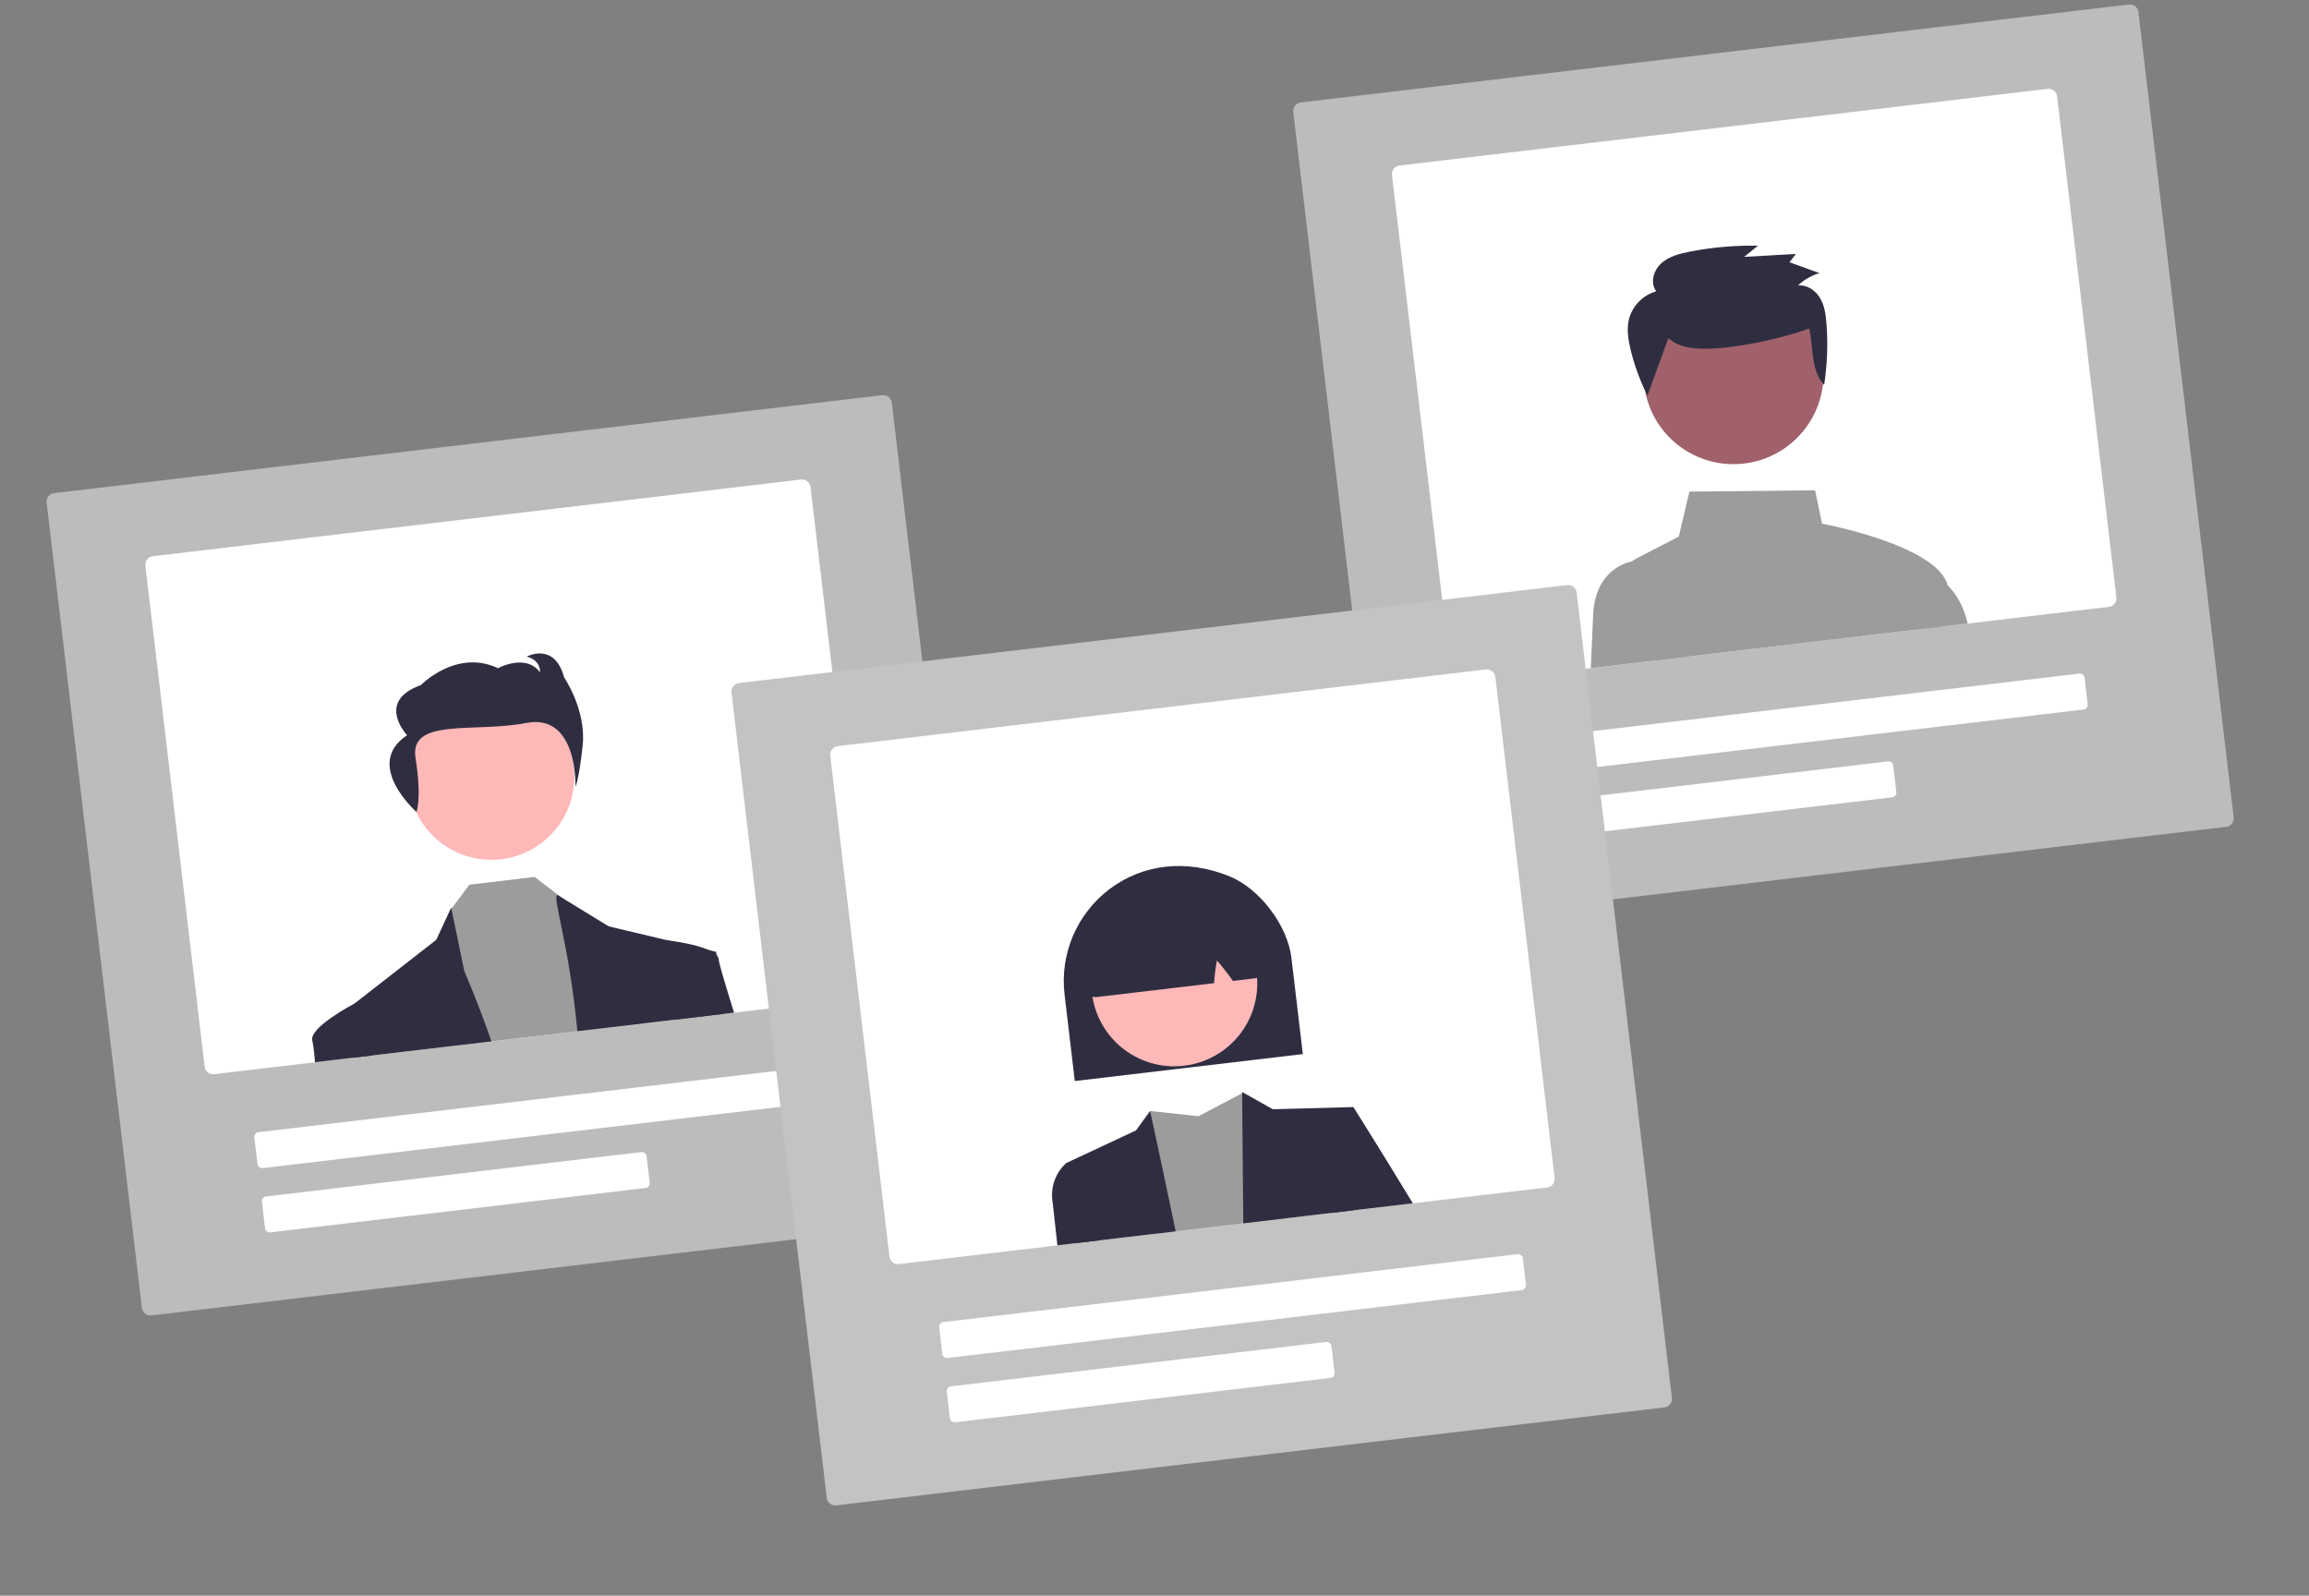
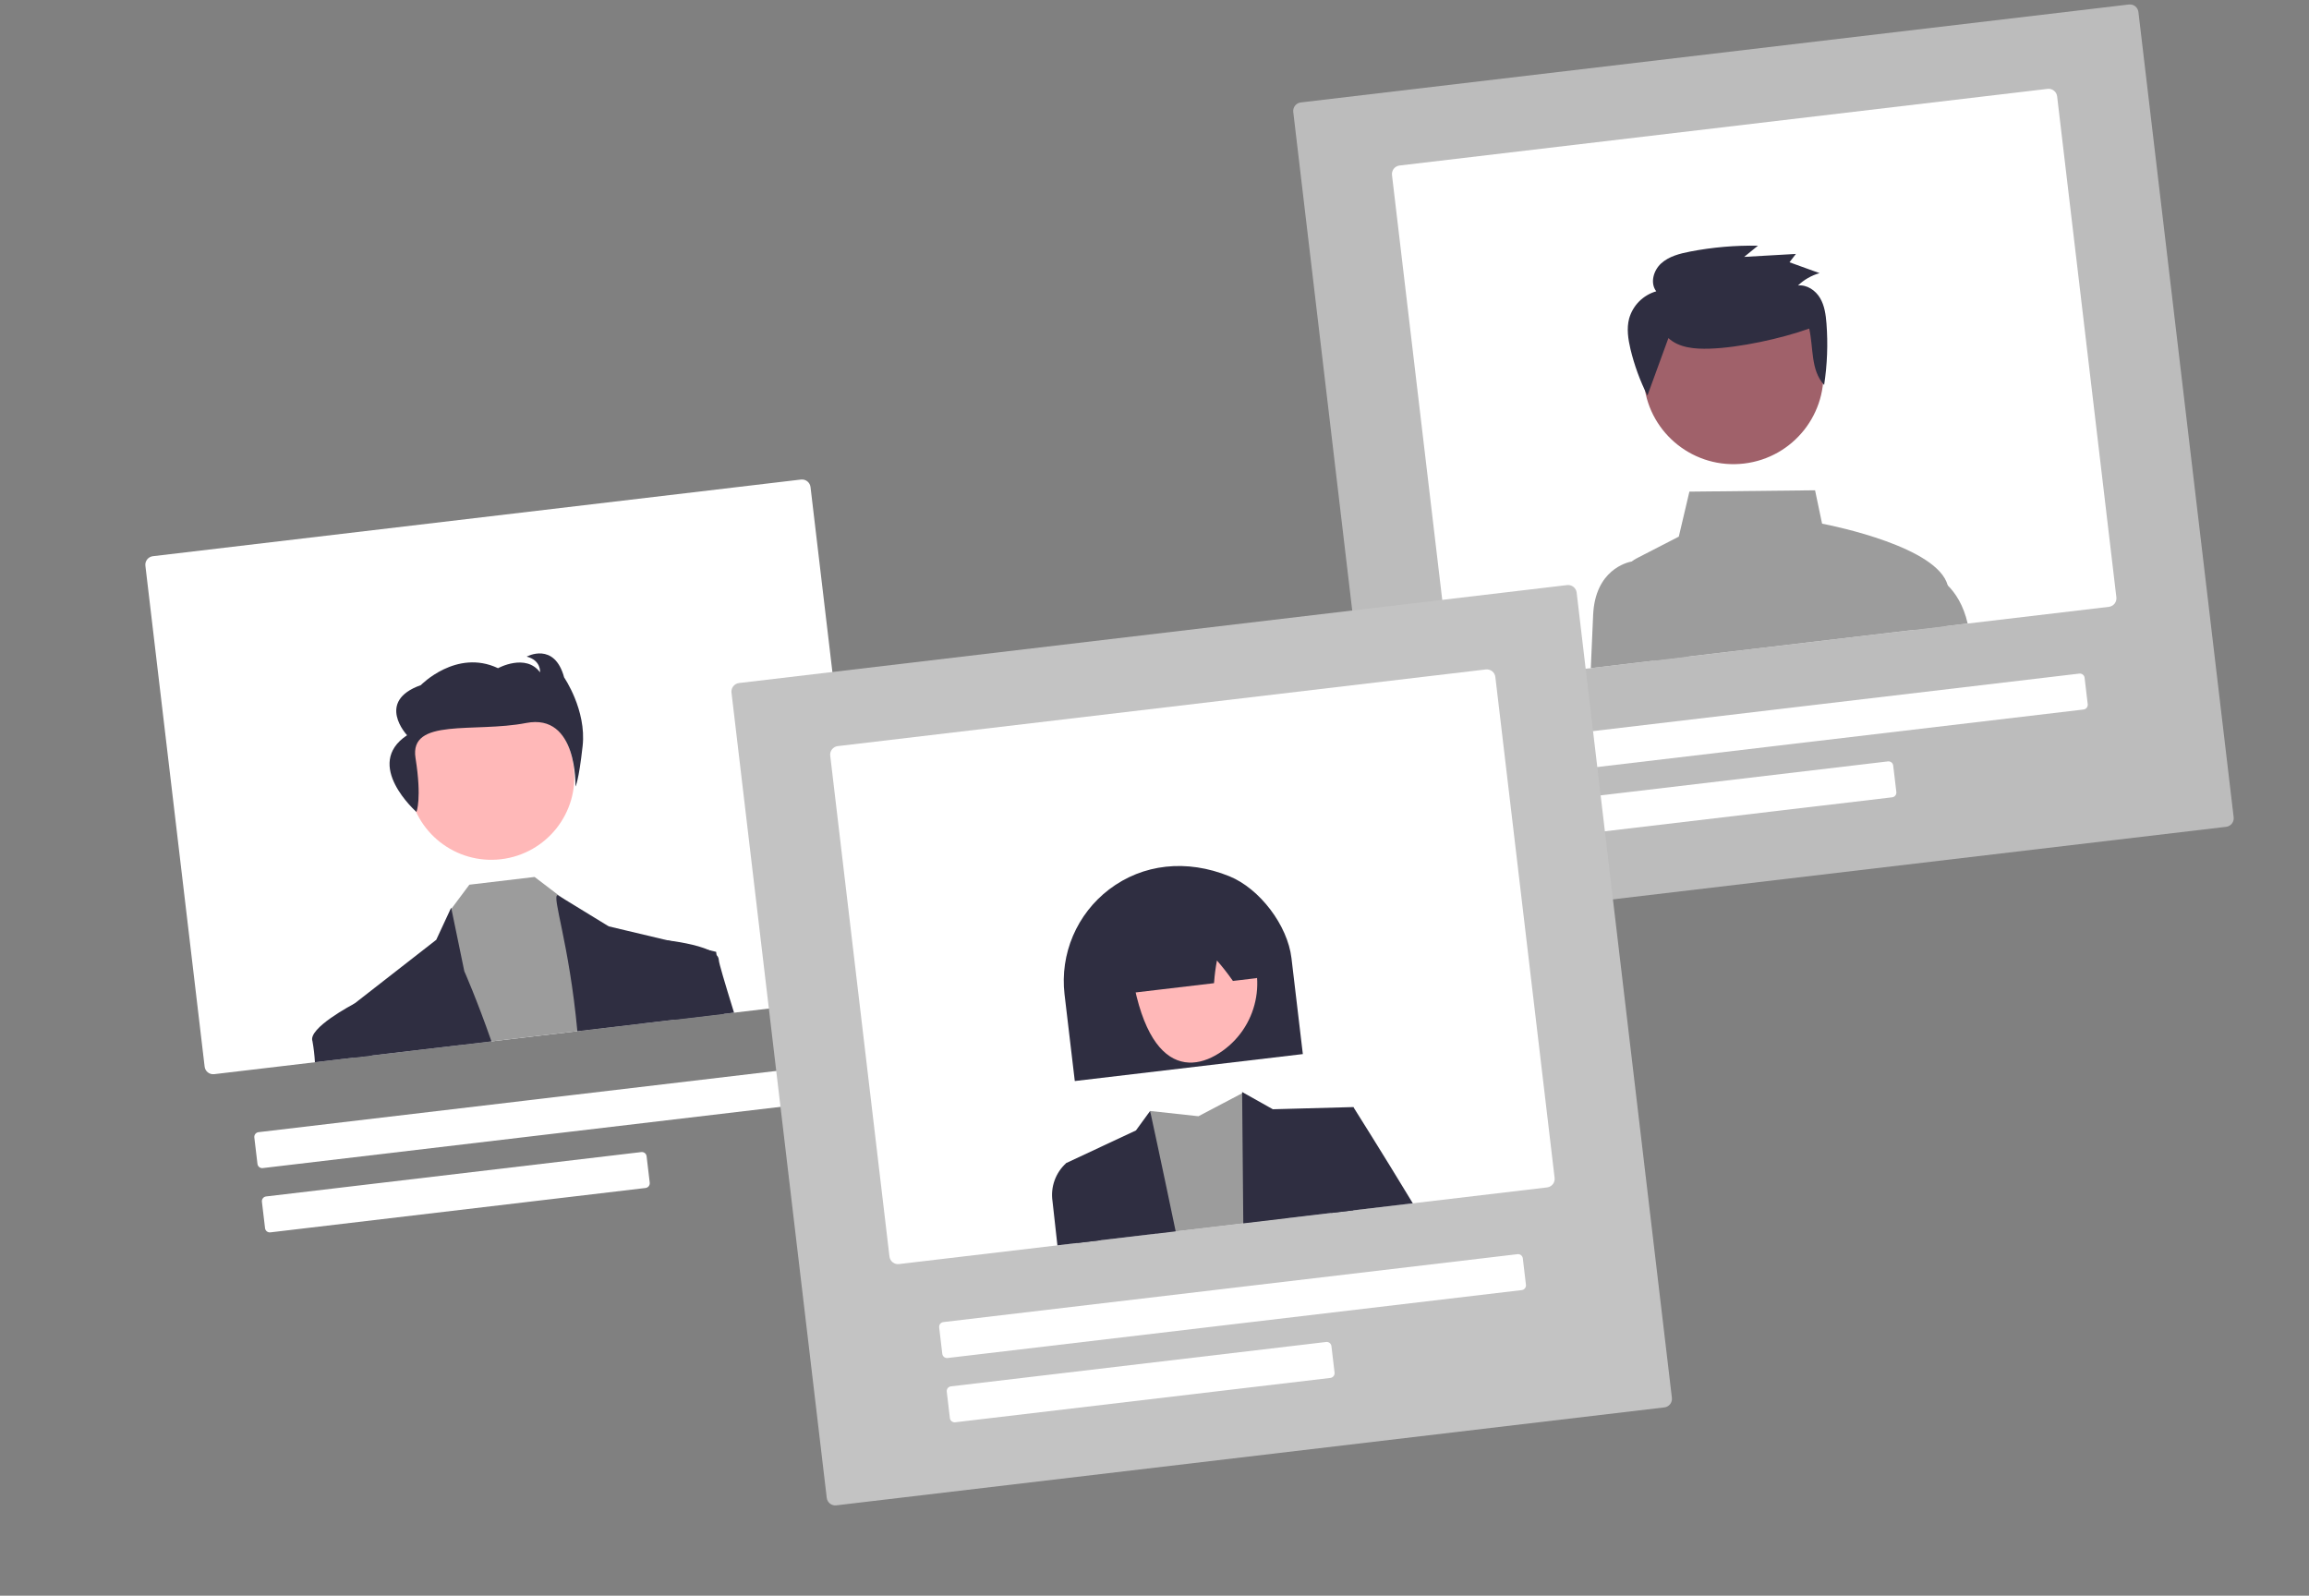
<svg xmlns="http://www.w3.org/2000/svg" width="123" height="85" viewBox="0 0 123 85" fill="none">
  <rect x="0" y="0" width="123" height="85" fill="#808080" stroke="none" />
  <g id="undraw_experts_re_i40h" clip-path="url(#clip0_569_5133)">
-     <path id="Vector" d="M52.18 64.854L8.067 70.072C7.946 70.086 7.825 70.052 7.73 69.977C7.635 69.902 7.573 69.793 7.559 69.673L2.485 26.775C2.471 26.655 2.505 26.534 2.58 26.439C2.655 26.344 2.765 26.282 2.886 26.268L46.998 21.05C47.119 21.036 47.24 21.07 47.335 21.145C47.43 21.22 47.492 21.329 47.506 21.45L52.58 64.347C52.594 64.468 52.56 64.588 52.485 64.683C52.41 64.778 52.3 64.84 52.18 64.854Z" fill="#BCBCBC" />
    <path id="Vector_2" d="M42.668 25.545L8.145 29.628C8.025 29.643 7.915 29.704 7.84 29.799C7.765 29.894 7.73 30.015 7.745 30.135L10.901 56.821C10.915 56.941 10.977 57.05 11.072 57.125C11.167 57.2 11.288 57.234 11.409 57.22L45.932 53.136C46.052 53.122 46.162 53.061 46.237 52.966C46.312 52.871 46.346 52.75 46.333 52.63L43.176 25.944C43.162 25.824 43.1 25.715 43.005 25.64C42.91 25.565 42.789 25.531 42.668 25.545Z" fill="white" />
    <path id="Vector_3" d="M44.583 58.605L13.997 62.223C13.93 62.231 13.863 62.212 13.81 62.171C13.757 62.129 13.723 62.068 13.715 62.001L13.548 60.592C13.54 60.525 13.559 60.458 13.601 60.405C13.643 60.352 13.704 60.318 13.77 60.31L44.357 56.692C44.424 56.684 44.491 56.703 44.544 56.745C44.597 56.786 44.631 56.847 44.639 56.914L44.806 58.324C44.813 58.391 44.794 58.458 44.753 58.511C44.711 58.563 44.65 58.597 44.583 58.605Z" fill="white" />
    <path id="Vector_4" d="M34.388 63.283L14.401 65.647C14.334 65.655 14.267 65.636 14.214 65.594C14.161 65.553 14.127 65.492 14.119 65.425L13.952 64.015C13.944 63.949 13.963 63.881 14.005 63.829C14.047 63.776 14.108 63.742 14.175 63.734L34.162 61.37C34.229 61.362 34.296 61.381 34.349 61.422C34.402 61.464 34.436 61.525 34.444 61.592L34.611 63.001C34.618 63.068 34.599 63.135 34.558 63.188C34.516 63.241 34.455 63.275 34.388 63.283Z" fill="white" />
    <path id="Vector_5" d="M26.693 45.77C29.118 45.483 30.851 43.29 30.565 40.872C30.279 38.454 28.082 36.726 25.657 37.012C23.233 37.299 21.5 39.492 21.786 41.91C22.072 44.329 24.269 46.057 26.693 45.77Z" fill="#FFB8B8" />
    <path id="Vector_6" d="M34.239 54.519L24.507 55.67L23.98 48.495L24.047 48.407L25.003 47.127L28.478 46.715L29.913 47.808L30.029 47.896L33.082 50.194L34.239 54.519Z" fill="#9C9C9C" />
    <path id="Vector_7" d="M26.18 55.473L18.817 56.343C18.608 54.734 18.484 53.771 18.484 53.771L18.879 53.462C18.88 53.461 18.88 53.461 18.881 53.461L18.882 53.46L23.238 50.064L24.034 48.351L24.046 48.407L24.734 51.737C24.734 51.737 25.395 53.223 26.18 55.473Z" fill="#2F2E41" />
    <path id="Vector_8" d="M38.554 54.009L30.756 54.931C30.318 50.219 29.377 47.719 29.704 47.68L29.913 47.808L32.426 49.346L35.586 50.097L35.588 50.096L37.767 50.614L38.149 50.704L38.17 50.877C38.219 51.289 38.355 52.418 38.554 54.009Z" fill="#2F2E41" />
    <path id="Vector_9" d="M22.184 43.252C22.184 43.252 22.48 42.555 22.135 40.382C21.79 38.21 25.268 39.05 28.027 38.513C30.787 37.975 30.653 41.897 30.653 41.897C30.653 41.897 30.827 41.644 31.037 39.734C31.247 37.824 30.052 36.087 30.052 36.087C29.533 34.167 28.057 34.977 28.057 34.977C28.838 35.178 28.768 35.815 28.768 35.815C28.006 34.785 26.53 35.594 26.53 35.594C24.31 34.545 22.417 36.497 22.417 36.497C19.987 37.357 21.685 39.165 21.685 39.165C19.324 40.728 22.184 43.252 22.184 43.252Z" fill="#2F2E41" />
    <path id="Vector_10" d="M19.801 56.227L16.776 56.585C16.755 56.21 16.712 55.837 16.646 55.468C16.38 54.771 18.807 53.5 18.88 53.462C18.881 53.461 18.881 53.461 18.882 53.46L18.883 53.46L19.398 53.663L19.801 56.227Z" fill="#2F2E41" />
    <path id="Vector_11" d="M39.102 53.944L35.924 54.32L35.066 50.46L35.472 50.083C35.472 50.083 35.514 50.087 35.587 50.097L35.59 50.096C35.956 50.142 37.093 50.302 37.769 50.614C37.918 50.676 38.054 50.765 38.171 50.877C38.242 50.944 38.285 51.036 38.29 51.134C38.291 51.282 38.604 52.336 39.102 53.944Z" fill="#2F2E41" />
    <path id="Vector_12" d="M118.586 44.044L74.474 49.261C74.353 49.276 74.232 49.241 74.137 49.166C74.042 49.092 73.98 48.982 73.966 48.862L68.892 5.964C68.878 5.844 68.912 5.723 68.987 5.628C69.062 5.533 69.172 5.472 69.292 5.457L113.405 0.24C113.526 0.225 113.647 0.26 113.742 0.334C113.837 0.409 113.899 0.519 113.913 0.639L118.987 43.537C119.001 43.657 118.967 43.778 118.892 43.873C118.817 43.968 118.707 44.029 118.586 44.044Z" fill="#BCBCBC" />
    <path id="Vector_13" d="M109.075 4.734L74.552 8.817C74.432 8.832 74.322 8.893 74.247 8.988C74.172 9.083 74.138 9.204 74.151 9.324L77.308 36.01C77.322 36.13 77.384 36.239 77.479 36.314C77.574 36.389 77.695 36.423 77.816 36.409L112.339 32.326C112.459 32.311 112.569 32.25 112.644 32.155C112.719 32.06 112.753 31.939 112.739 31.819L109.583 5.133C109.569 5.013 109.507 4.904 109.412 4.829C109.317 4.754 109.196 4.72 109.075 4.734Z" fill="white" />
    <path id="Vector_14" d="M110.99 37.795L80.404 41.413C80.337 41.42 80.269 41.401 80.217 41.36C80.164 41.318 80.13 41.257 80.122 41.191L79.955 39.781C79.947 39.714 79.966 39.647 80.008 39.594C80.049 39.541 80.111 39.507 80.177 39.499L110.764 35.882C110.831 35.874 110.898 35.893 110.951 35.934C111.004 35.976 111.038 36.037 111.046 36.103L111.213 37.513C111.22 37.58 111.201 37.647 111.16 37.7C111.118 37.753 111.057 37.787 110.99 37.795Z" fill="white" />
    <path id="Vector_15" d="M100.795 42.472L80.808 44.836C80.741 44.844 80.674 44.825 80.621 44.783C80.568 44.742 80.534 44.681 80.526 44.614L80.359 43.205C80.351 43.138 80.37 43.071 80.412 43.018C80.454 42.965 80.515 42.931 80.582 42.923L100.569 40.559C100.636 40.551 100.703 40.57 100.756 40.611C100.809 40.653 100.843 40.714 100.851 40.781L101.018 42.191C101.025 42.257 101.006 42.324 100.965 42.377C100.923 42.43 100.862 42.464 100.795 42.472Z" fill="white" />
    <path id="Vector_16" d="M103.574 33.362C103.686 32.639 103.766 32.018 103.794 31.582C103.802 31.448 103.789 31.313 103.754 31.182C103.219 29.154 97.761 28.03 97.062 27.895L96.688 26.117L89.994 26.189L89.429 28.586L87.161 29.754C87.079 29.796 87.003 29.847 86.933 29.908C86.75 30.065 86.619 30.275 86.559 30.509C86.499 30.742 86.513 30.989 86.597 31.215L88.092 35.193L103.574 33.362Z" fill="#9C9C9C" />
    <path id="Vector_17" d="M89.871 34.983L84.742 35.59C84.791 34.426 84.836 33.397 84.867 32.741C84.982 30.357 86.666 29.955 86.932 29.908C86.953 29.903 86.966 29.902 86.967 29.901L88.046 29.774L89.871 34.983Z" fill="#9C9C9C" />
    <path id="Vector_18" d="M103.574 33.362L104.818 33.215C104.589 32.22 104.159 31.583 103.754 31.182C103.481 30.899 103.147 30.683 102.777 30.549L102.678 30.52L101.929 33.557L103.574 33.362Z" fill="#9C9C9C" />
    <path id="Ellipse 109" d="M92.906 24.692C95.534 24.381 97.414 22.003 97.104 19.381C96.793 16.759 94.411 14.886 91.783 15.197C89.154 15.508 87.275 17.885 87.585 20.507C87.895 23.129 90.278 25.003 92.906 24.692Z" fill="#A0616A" />
    <path id="Path 696" d="M88.876 18.009C89.438 18.532 90.291 18.598 91.068 18.573C92.646 18.525 94.891 18.035 96.376 17.503C96.61 18.543 96.447 19.714 97.171 20.507C97.338 19.424 97.38 18.325 97.296 17.232C97.259 16.763 97.195 16.281 96.954 15.876C96.714 15.47 96.256 15.155 95.778 15.208C96.101 14.898 96.496 14.672 96.927 14.55L95.326 13.971L95.667 13.527L92.912 13.684L93.645 13.088C92.432 13.066 91.221 13.171 90.03 13.401C89.478 13.508 88.904 13.655 88.49 14.031C88.077 14.407 87.891 15.078 88.228 15.518C87.884 15.617 87.57 15.802 87.318 16.055C87.065 16.309 86.882 16.623 86.784 16.967C86.643 17.5 86.729 18.063 86.855 18.599C87.061 19.455 87.364 20.284 87.758 21.071" fill="#2F2E41" />
    <path id="Vector_19" d="M88.661 74.971L44.548 80.189C44.428 80.203 44.307 80.169 44.212 80.094C44.116 80.019 44.055 79.91 44.041 79.79L38.966 36.892C38.952 36.772 38.987 36.651 39.062 36.556C39.137 36.461 39.247 36.399 39.367 36.385L83.48 31.167C83.6 31.153 83.722 31.187 83.817 31.262C83.912 31.337 83.973 31.446 83.988 31.566L89.062 74.464C89.076 74.584 89.042 74.705 88.966 74.8C88.891 74.895 88.781 74.957 88.661 74.971Z" fill="#C3C3C3" />
    <path id="Vector_20" d="M79.15 35.661L44.627 39.745C44.506 39.759 44.396 39.821 44.321 39.916C44.246 40.011 44.212 40.132 44.226 40.252L47.382 66.937C47.397 67.057 47.458 67.166 47.553 67.241C47.649 67.316 47.77 67.35 47.89 67.336L82.413 63.253C82.534 63.238 82.643 63.177 82.719 63.082C82.794 62.987 82.828 62.866 82.814 62.746L79.657 36.061C79.643 35.941 79.582 35.831 79.486 35.756C79.391 35.681 79.27 35.647 79.15 35.661Z" fill="white" />
    <path id="Vector_21" d="M81.064 68.722L50.478 72.34C50.411 72.348 50.344 72.329 50.291 72.287C50.238 72.245 50.204 72.185 50.196 72.118L50.029 70.708C50.022 70.641 50.041 70.574 50.082 70.521C50.124 70.469 50.185 70.434 50.252 70.426L80.838 66.809C80.905 66.801 80.972 66.82 81.025 66.861C81.078 66.903 81.112 66.964 81.12 67.031L81.287 68.44C81.295 68.507 81.276 68.574 81.234 68.627C81.192 68.68 81.131 68.714 81.064 68.722Z" fill="white" />
    <path id="Vector_22" d="M70.87 73.4L50.883 75.764C50.816 75.771 50.748 75.752 50.695 75.711C50.642 75.669 50.608 75.608 50.6 75.542L50.434 74.132C50.426 74.065 50.445 73.998 50.486 73.945C50.528 73.892 50.589 73.858 50.656 73.85L70.643 71.486C70.71 71.478 70.777 71.497 70.83 71.539C70.883 71.581 70.917 71.641 70.925 71.708L71.092 73.118C71.1 73.185 71.081 73.252 71.039 73.305C70.997 73.357 70.936 73.391 70.87 73.4Z" fill="white" />
    <path id="Vector_23" d="M68.547 64.893L61.599 65.715L61.266 59.18L63.84 59.461L66.168 58.237L66.229 58.205L66.233 58.203C66.234 58.205 66.235 58.207 66.236 58.209C66.292 58.358 67.419 61.324 68.547 64.893Z" fill="#9C9C9C" />
    <path id="Vector_24" d="M72.094 58.973L72.086 64.474L66.23 65.167L66.168 58.237L66.167 58.17L66.23 58.205L66.236 58.209L67.805 59.089L72.094 58.973Z" fill="#2F2E41" />
    <path id="Vector_25" d="M62.628 65.593L57.384 66.213L56.803 61.952L60.511 60.218L61.267 59.18C61.267 59.18 61.873 61.962 62.628 65.593Z" fill="#2F2E41" />
    <path id="Vector_26" d="M75.26 64.099L70.914 64.613L70.733 60.694L72.094 58.973C72.094 58.973 73.616 61.382 75.26 64.099Z" fill="#2F2E41" />
    <path id="Vector_27" d="M58.621 66.067L56.328 66.338C56.191 65.092 56.096 64.232 56.067 63.989C56.011 63.615 56.049 63.233 56.178 62.878C56.306 62.522 56.521 62.204 56.803 61.952L58.007 62.199L58.621 66.067Z" fill="#2F2E41" />
    <path id="Vector_28" d="M56.706 52.953C56.585 51.898 56.74 50.83 57.157 49.852C57.574 48.875 58.238 48.022 59.084 47.377C60.882 46.011 63.215 45.755 65.487 46.677C67.105 47.334 68.591 49.292 68.797 51.042L69.402 56.15L57.254 57.586L56.706 52.953Z" fill="#2F2E41" />
-     <path id="Vector_29" d="M65.115 55.986C67.104 54.575 67.571 51.823 66.158 49.839C64.745 47.855 61.986 47.391 59.997 48.802C58.008 50.213 57.541 52.965 58.955 54.949C60.368 56.932 63.126 57.396 65.115 55.986Z" fill="#FFB8B8" />
+     <path id="Vector_29" d="M65.115 55.986C67.104 54.575 67.571 51.823 66.158 49.839C64.745 47.855 61.986 47.391 59.997 48.802C60.368 56.932 63.126 57.396 65.115 55.986Z" fill="#FFB8B8" />
    <path id="Vector_30" d="M57.984 52.976C57.946 52.942 57.858 52.862 57.907 48.643L57.917 48.574L57.965 48.568C60.55 46.897 63.329 46.534 66.227 47.488C66.316 47.518 66.396 47.571 66.459 47.641C66.521 47.711 66.565 47.796 66.585 47.888C67.367 51.753 67.299 51.847 67.27 51.888C67.227 51.949 67.171 52 67.106 52.038C67.041 52.076 66.969 52.101 66.894 52.109L65.678 52.254L65.647 52.211C65.392 51.848 65.118 51.499 64.827 51.165C64.755 51.54 64.705 51.919 64.677 52.3L64.67 52.373L58.411 53.113C58.334 53.122 58.256 53.115 58.182 53.091C58.109 53.068 58.041 53.028 57.984 52.976Z" fill="#2F2E41" />
  </g>
  <defs>
    <clipPath id="clip0_569_5133">
      <rect width="113.727" height="71.308" fill="white" transform="translate(0.92 13.544) rotate(-6.746)" />
    </clipPath>
  </defs>
</svg>